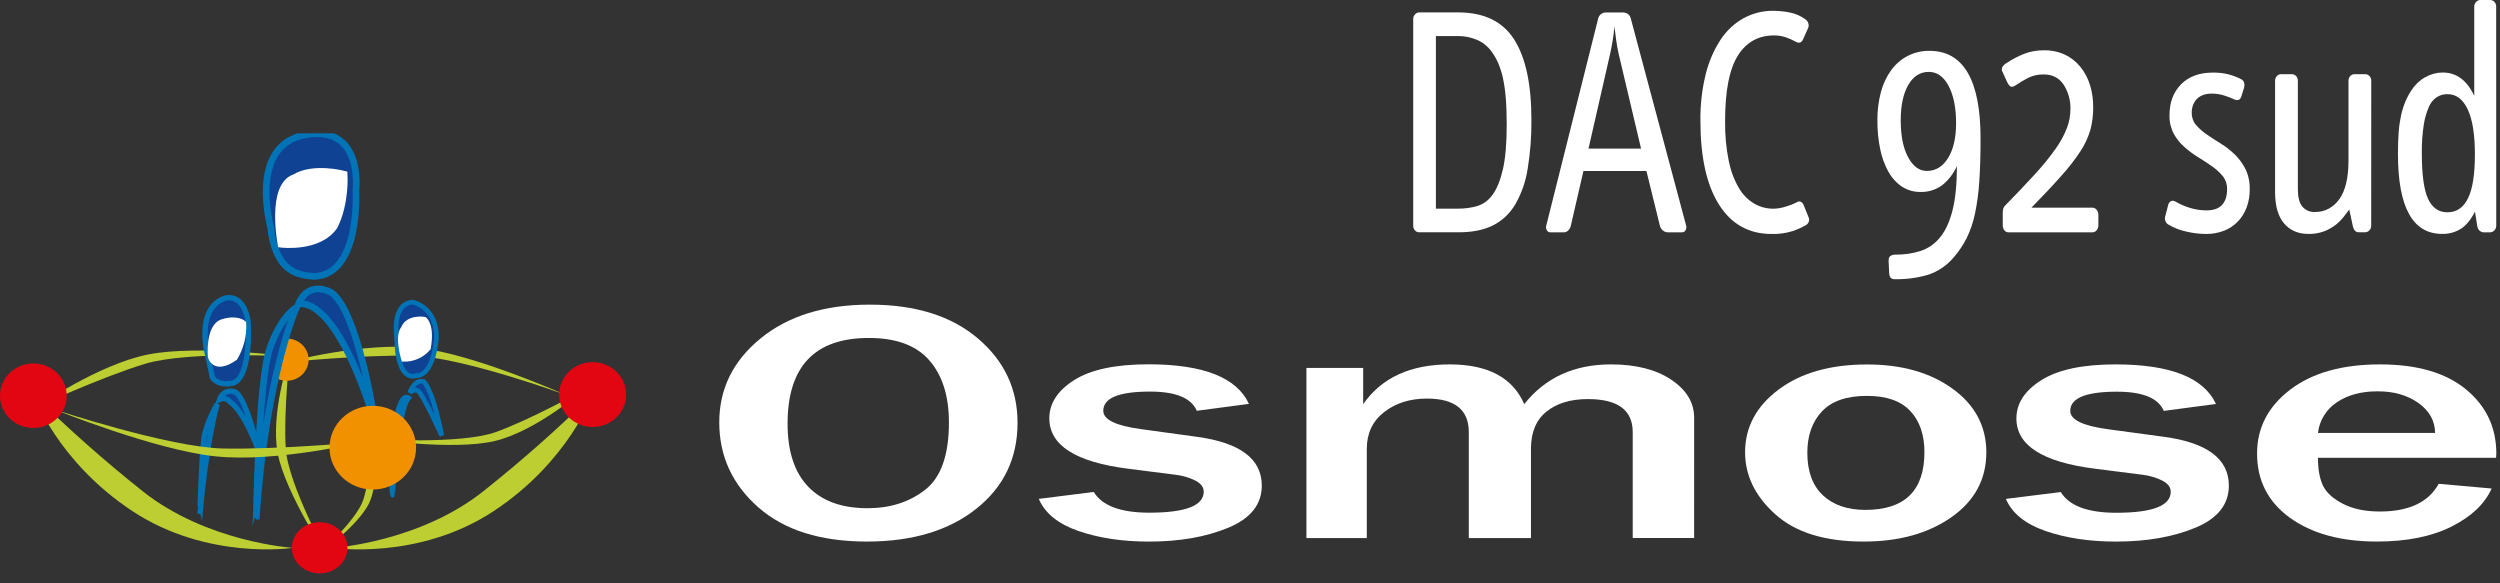
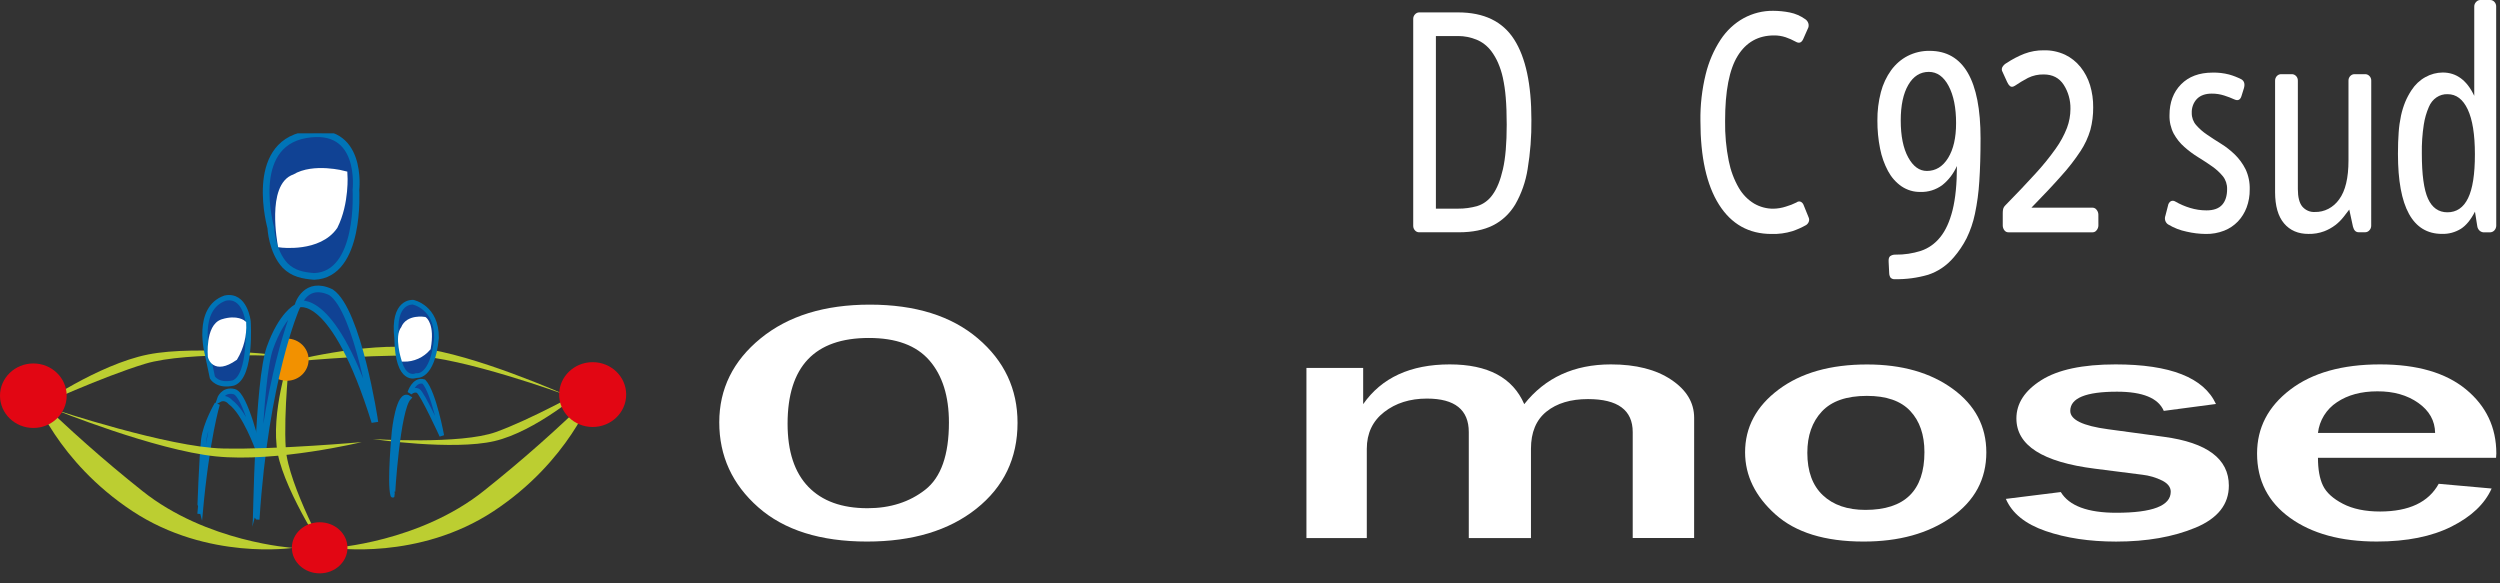
<svg xmlns="http://www.w3.org/2000/svg" width="150" height="35" viewBox="0 0 150 35" fill="none">
  <rect x="0" y="0" width="150" height="35" fill="#333333" stroke="none" />
  <g clip-path="url(#clip0)">
    <path d="M52.019 32.493C49.224 32.493 47.048 31.807 45.491 30.433C43.935 29.059 43.156 27.362 43.156 25.34C43.156 23.333 43.983 21.654 45.637 20.303C47.291 18.953 49.475 18.278 52.188 18.278C54.921 18.278 57.081 18.953 58.67 20.303C60.259 21.654 61.053 23.342 61.052 25.367C61.052 27.495 60.227 29.215 58.578 30.525C56.928 31.836 54.742 32.492 52.019 32.493ZM52.05 30.493C53.416 30.493 54.572 30.122 55.517 29.381C56.462 28.64 56.935 27.297 56.936 25.35C56.936 23.767 56.546 22.526 55.764 21.625C54.983 20.725 53.77 20.276 52.126 20.278C48.88 20.278 47.256 21.992 47.255 25.421C47.255 27.085 47.669 28.346 48.497 29.205C49.325 30.064 50.509 30.493 52.05 30.493Z" fill="white" />
-     <path d="M62.328 29.933L65.626 29.518C66.13 30.347 67.239 30.761 68.955 30.761C71.134 30.761 72.224 30.34 72.224 29.498C72.224 29.229 72.054 29.007 71.715 28.831C71.338 28.646 70.931 28.528 70.513 28.483L67.676 28.122C64.532 27.722 62.96 26.715 62.96 25.102C62.96 24.199 63.458 23.433 64.455 22.803C65.452 22.173 66.937 21.858 68.909 21.858C72.198 21.858 74.207 22.65 74.936 24.233L71.808 24.647C71.478 23.879 70.543 23.495 69.001 23.495C67.132 23.495 66.197 23.879 66.197 24.647C66.197 25.179 66.952 25.546 68.463 25.748L71.808 26.208C74.407 26.557 75.707 27.534 75.707 29.138C75.707 30.264 75.039 31.105 73.703 31.661C72.368 32.217 70.78 32.495 68.941 32.495C67.348 32.495 65.94 32.284 64.717 31.863C63.494 31.441 62.697 30.798 62.328 29.933Z" fill="white" />
    <path d="M101.647 32.281H97.963V25.926C97.963 24.606 97.069 23.946 95.28 23.945C94.242 23.945 93.412 24.195 92.79 24.694C92.169 25.193 91.858 25.938 91.858 26.929V32.283H88.127V25.926C88.127 24.585 87.29 23.915 85.615 23.915C84.597 23.915 83.742 24.185 83.049 24.724C82.356 25.263 82.009 25.998 82.008 26.929V32.283H78.386V22.077H81.79V24.249C82.9 22.659 84.631 21.864 86.984 21.864C89.276 21.864 90.766 22.659 91.455 24.249C92.711 22.659 94.444 21.864 96.654 21.864C98.155 21.864 99.362 22.171 100.276 22.784C101.191 23.396 101.648 24.157 101.649 25.067L101.647 32.281Z" fill="white" />
    <path d="M111.801 32.493C109.499 32.493 107.741 31.951 106.529 30.867C105.316 29.782 104.708 28.54 104.705 27.142C104.705 25.634 105.375 24.378 106.717 23.373C108.059 22.369 109.828 21.867 112.027 21.868C114.113 21.868 115.827 22.356 117.168 23.333C118.508 24.309 119.179 25.579 119.18 27.142C119.18 28.752 118.484 30.047 117.091 31.028C115.698 32.008 113.935 32.497 111.801 32.493ZM111.922 30.594C114.284 30.594 115.466 29.439 115.466 27.128C115.466 26.087 115.183 25.264 114.615 24.658C114.048 24.052 113.18 23.751 112.011 23.753C110.795 23.753 109.896 24.065 109.313 24.688C108.73 25.311 108.439 26.138 108.44 27.169C108.44 28.281 108.751 29.13 109.372 29.715C109.994 30.301 110.845 30.594 111.925 30.594H111.922Z" fill="white" />
    <path d="M120.352 29.933L123.647 29.523C124.15 30.351 125.26 30.766 126.977 30.766C129.155 30.766 130.244 30.345 130.244 29.503C130.244 29.234 130.075 29.011 129.736 28.836C129.359 28.649 128.952 28.53 128.534 28.483L125.697 28.122C122.555 27.727 120.984 26.722 120.984 25.107C120.984 24.204 121.483 23.438 122.48 22.809C123.477 22.179 124.96 21.864 126.93 21.864C130.218 21.864 132.227 22.656 132.957 24.239L129.827 24.653C129.497 23.885 128.562 23.501 127.022 23.501C125.151 23.501 124.215 23.885 124.216 24.653C124.216 25.185 124.971 25.552 126.482 25.754L129.832 26.208C132.432 26.557 133.731 27.534 133.731 29.137C133.731 30.264 133.064 31.105 131.728 31.661C130.392 32.217 128.804 32.495 126.965 32.495C125.372 32.495 123.964 32.284 122.741 31.863C121.518 31.441 120.722 30.798 120.352 29.933Z" fill="white" />
    <path d="M146.322 29.028L149.498 29.311C149.087 30.233 148.285 30.994 147.093 31.593C145.9 32.193 144.405 32.492 142.607 32.492C140.45 32.492 138.713 32.017 137.397 31.067C136.082 30.117 135.424 28.831 135.424 27.209C135.424 25.668 136.087 24.391 137.412 23.38C138.737 22.368 140.536 21.863 142.808 21.864C145.027 21.864 146.743 22.363 147.956 23.36C149.169 24.358 149.777 25.639 149.78 27.205L149.764 27.467H139.078C139.078 28.162 139.178 28.718 139.378 29.135C139.578 29.552 139.976 29.916 140.572 30.226C141.168 30.536 141.913 30.691 142.808 30.691C144.544 30.687 145.715 30.133 146.322 29.028ZM146.107 25.976C146.096 25.242 145.759 24.642 145.096 24.174C144.433 23.706 143.614 23.475 142.638 23.48C141.672 23.48 140.866 23.698 140.218 24.133C139.903 24.339 139.638 24.611 139.441 24.929C139.244 25.248 139.12 25.605 139.078 25.976H146.107Z" fill="white" />
  </g>
  <g clip-path="url(#clip1)">
    <path d="M19.746 33.538C19.746 33.538 17.125 29.626 16.665 27.212C16.204 24.797 17.38 21.371 17.38 21.371C17.38 21.371 17.008 24.748 17.146 26.913C17.284 29.078 19.746 33.538 19.746 33.538Z" fill="#BCCE31" />
    <path d="M17.402 21.389C17.402 21.389 11.874 20.672 8.877 21.271C5.88 21.87 2.28 24.377 2.28 24.377C2.28 24.377 6.107 22.618 8.698 21.83C11.288 21.042 17.402 21.389 17.402 21.389Z" fill="#BCCE31" />
    <path d="M33.888 23.674C33.888 23.674 28.455 21.252 25.146 20.875C21.836 20.498 17.207 21.73 17.207 21.73C17.207 21.73 21.797 21.274 24.756 21.346C27.715 21.418 33.888 23.674 33.888 23.674Z" fill="#BCCE31" />
    <path d="M17.207 22.846C17.93 22.846 18.516 22.28 18.516 21.58C18.516 20.881 17.93 20.314 17.207 20.314C16.484 20.314 15.898 20.881 15.898 21.58C15.898 22.28 16.484 22.846 17.207 22.846Z" fill="#F29100" />
    <path d="M19.989 32.872C19.989 32.872 25.108 33.649 29.627 30.662C34.147 27.676 35.559 23.675 35.559 23.675C33.485 25.714 31.305 27.642 29.028 29.452C25.152 32.544 19.989 32.872 19.989 32.872Z" fill="#BCCE31" />
    <path d="M17.575 32.872C17.575 32.872 12.457 33.649 7.937 30.662C3.418 27.676 2.011 23.679 2.011 23.679C4.085 25.718 6.264 27.647 8.54 29.457C12.408 32.544 17.575 32.872 17.575 32.872Z" fill="#BCCE31" />
    <path d="M22.367 26.342C22.367 26.342 27.17 27.05 29.669 26.465C32.168 25.879 34.964 23.435 34.964 23.435C34.964 23.435 31.887 25.151 29.76 25.92C27.633 26.689 22.367 26.342 22.367 26.342Z" fill="#BCCE31" />
    <path d="M35.56 25.619C36.67 25.619 37.571 24.748 37.571 23.674C37.571 22.6 36.67 21.73 35.56 21.73C34.449 21.73 33.549 22.6 33.549 23.674C33.549 24.748 34.449 25.619 35.56 25.619Z" fill="#E20613" />
-     <path d="M18.93 33.431C18.93 33.431 21.448 31.583 22.122 30.241C22.796 28.899 22.365 26.678 22.365 26.678C22.365 26.678 22.195 28.732 21.799 29.982C21.404 31.233 18.93 33.431 18.93 33.431Z" fill="#BCCE31" />
    <path d="M12 30.839C12.409 26.266 13.036 24.239 13.036 24.239C13.036 24.239 12.338 25.417 12.226 26.376C12.114 27.279 11.978 30.812 12 30.839Z" fill="#104294" stroke="#0074B7" stroke-width="0.32" />
    <path d="M15.491 26.977C15.491 26.977 14.725 23.664 14.05 23.497C13.374 23.331 13.171 23.963 13.171 23.963C13.171 23.963 13.509 23.772 13.824 24.128C14.703 24.759 15.491 26.977 15.491 26.977Z" fill="#104294" stroke="#0074B7" stroke-width="0.32" />
    <path d="M12.451 21.255C12.451 21.255 11.708 18.516 13.509 17.886C14.703 17.64 14.883 19.282 14.883 19.282C14.883 19.282 15.108 22.569 14.005 22.979C13.059 23.198 12.744 22.651 12.744 22.651L12.451 21.255Z" fill="#104294" stroke="#0074B7" stroke-width="0.32" />
    <path d="M12.63 21.391C12.63 21.391 12.473 19.584 13.352 19.31C14.231 19.036 14.613 19.392 14.613 19.392C14.651 20.122 14.47 20.847 14.095 21.474C12.834 22.35 12.63 21.391 12.63 21.391Z" fill="white" stroke="white" stroke-width="0.32" />
    <path d="M23.568 29.714C23.549 29.738 23.862 24.587 24.528 23.872C23.901 23.443 23.647 25.9 23.647 25.9C23.647 25.9 23.351 28.975 23.568 29.714Z" fill="#0074B7" stroke="#0074B7" stroke-width="0.28" />
    <path d="M24.588 23.563C24.588 23.563 24.821 23.33 25.076 23.446C25.331 23.563 26.507 26.138 26.507 26.138C26.507 26.138 26.037 23.563 25.429 22.895C24.842 22.728 24.588 23.563 24.588 23.563Z" fill="#104294" stroke="#0074B7" stroke-width="0.28" />
    <path d="M24.977 22.534C24.977 22.534 25.946 22.728 26.19 20.283C26.215 18.42 24.781 18.133 24.781 18.133C24.781 18.133 23.531 18.013 23.801 20.309C23.85 23.056 24.977 22.534 24.977 22.534Z" fill="#104294" stroke="#0074B7" stroke-width="0.28" />
    <path d="M24.195 19.7C24.47 18.984 25.47 19.152 25.47 19.152C25.47 19.152 25.955 19.473 25.706 20.892C25.523 21.108 25.295 21.28 25.037 21.395C24.779 21.511 24.499 21.567 24.217 21.56C24.217 21.56 23.789 20.18 24.195 19.7Z" fill="white" stroke="white" stroke-width="0.28" />
    <path d="M15.37 31.169C15.912 22.688 17.779 18.456 17.779 18.456C17.779 18.456 16.912 18.879 16.199 20.862C15.485 22.845 15.392 31.152 15.37 31.169Z" fill="#104294" stroke="#0074B7" stroke-width="0.4" />
    <path d="M22.49 25.312C20.012 17.373 17.902 18.259 17.902 18.259C17.902 18.259 18.361 16.815 19.86 17.536C21.48 18.619 22.49 25.28 22.49 25.312Z" fill="#104294" stroke="#0074B7" stroke-width="0.4" />
    <path d="M17.106 15.93C17.596 16.421 18.185 16.534 18.85 16.585C21.662 16.487 21.356 11.401 21.356 11.401C21.356 11.401 21.818 7.465 18.33 8.088C14.843 8.711 16.247 13.665 16.247 13.665C16.247 13.665 16.305 15.072 17.106 15.93Z" fill="#104294" stroke="#0074B7" stroke-width="0.4" />
    <path d="M16.86 14.653C16.86 14.653 16.186 11.142 17.685 10.65C18.817 9.961 20.649 10.453 20.649 10.453C20.649 10.453 20.771 12.159 20.067 13.57C19.125 14.945 16.86 14.653 16.86 14.653Z" fill="white" stroke="white" stroke-width="0.4" />
    <path d="M3.309 24.581C3.309 24.581 9.298 27.006 12.949 27.383C16.6 27.759 21.704 26.526 21.704 26.526C21.704 26.526 16.642 26.982 13.379 26.91C10.115 26.838 3.309 24.581 3.309 24.581Z" fill="#BCCE31" />
-     <path d="M22.367 29.372C23.801 29.372 24.964 28.247 24.964 26.861C24.964 25.474 23.801 24.35 22.367 24.35C20.933 24.35 19.771 25.474 19.771 26.861C19.771 28.247 20.933 29.372 22.367 29.372Z" fill="#F29100" />
    <path d="M19.18 34.401C20.101 34.401 20.848 33.715 20.848 32.868C20.848 32.021 20.101 31.335 19.18 31.335C18.259 31.335 17.513 32.021 17.513 32.868C17.513 33.715 18.259 34.401 19.18 34.401Z" fill="#E20613" />
    <path d="M2.001 25.677C3.106 25.677 4.001 24.811 4.001 23.742C4.001 22.674 3.106 21.808 2.001 21.808C0.896 21.808 0 22.674 0 23.742C0 24.811 0.896 25.677 2.001 25.677Z" fill="#E20613" />
  </g>
  <g clip-path="url(#clip2)">
    <path d="M91.884 7.188C91.895 8.181 91.819 9.173 91.657 10.15C91.538 10.902 91.286 11.621 90.915 12.267C90.585 12.817 90.12 13.253 89.574 13.525C89.023 13.8 88.343 13.937 87.534 13.937H85.142C85.096 13.937 85.051 13.927 85.009 13.907C84.967 13.888 84.929 13.859 84.897 13.823C84.864 13.787 84.837 13.745 84.819 13.697C84.801 13.65 84.792 13.599 84.793 13.547V1.144C84.791 1.091 84.8 1.037 84.819 0.988C84.838 0.939 84.867 0.894 84.903 0.858C84.968 0.787 85.055 0.746 85.147 0.744H87.486C89.038 0.744 90.159 1.286 90.85 2.369C91.541 3.452 91.885 5.058 91.884 7.188ZM90.403 7.483C90.403 6.853 90.383 6.308 90.344 5.849C90.312 5.444 90.254 5.042 90.168 4.647C90.1 4.342 90.004 4.045 89.88 3.761C89.775 3.522 89.644 3.296 89.492 3.088C89.255 2.767 88.944 2.523 88.591 2.379C88.237 2.235 87.863 2.161 87.486 2.162H86.154V12.519H87.486C87.875 12.522 88.264 12.469 88.641 12.361C89.007 12.248 89.33 12.007 89.56 11.675C89.819 11.32 90.024 10.812 90.176 10.149C90.328 9.486 90.403 8.597 90.403 7.483Z" fill="white" />
-     <path d="M101.161 13.507C101.178 13.556 101.185 13.61 101.181 13.662C101.176 13.715 101.161 13.767 101.136 13.812C101.115 13.851 101.084 13.884 101.047 13.906C101.011 13.928 100.969 13.94 100.927 13.939H100.051C99.949 13.935 99.851 13.895 99.772 13.825C99.685 13.759 99.622 13.661 99.595 13.549L98.786 10.261H95.006L94.248 13.549C94.224 13.656 94.171 13.752 94.096 13.825C94.028 13.897 93.938 13.938 93.843 13.939H93.016C92.974 13.94 92.933 13.928 92.897 13.906C92.86 13.884 92.829 13.851 92.808 13.812C92.783 13.767 92.767 13.715 92.763 13.662C92.759 13.61 92.765 13.556 92.783 13.507L95.883 1.143C95.894 1.082 95.916 1.023 95.948 0.97C95.98 0.918 96.021 0.873 96.069 0.838C96.15 0.782 96.243 0.751 96.339 0.749H97.401C97.497 0.751 97.59 0.782 97.671 0.838C97.719 0.873 97.76 0.918 97.792 0.97C97.823 1.023 97.846 1.082 97.856 1.143L101.161 13.507ZM97.114 3.209C97.058 2.96 97.01 2.693 96.971 2.409C96.932 2.125 96.898 1.852 96.867 1.592C96.816 2.135 96.731 2.675 96.613 3.206L95.31 8.918H98.464L97.114 3.209Z" fill="white" />
    <path d="M108.513 13.033C108.535 13.076 108.547 13.125 108.549 13.175C108.55 13.225 108.541 13.274 108.521 13.319C108.487 13.398 108.431 13.463 108.362 13.506C108.099 13.654 107.826 13.775 107.544 13.87C107.136 13.994 106.714 14.051 106.291 14.038C104.932 14.038 103.881 13.45 103.139 12.275C102.396 11.1 102.025 9.423 102.025 7.245C102.012 6.304 102.119 5.367 102.341 4.459C102.522 3.713 102.825 3.009 103.236 2.381C103.595 1.837 104.068 1.395 104.615 1.093C105.166 0.793 105.774 0.641 106.389 0.649C106.723 0.65 107.056 0.683 107.385 0.748C107.722 0.814 108.043 0.955 108.329 1.161C108.414 1.221 108.477 1.312 108.506 1.417C108.52 1.47 108.523 1.525 108.516 1.58C108.509 1.634 108.491 1.686 108.464 1.732L108.194 2.342C108.089 2.571 107.941 2.618 107.739 2.5C107.546 2.394 107.346 2.306 107.14 2.235C106.913 2.16 106.677 2.123 106.441 2.126C105.496 2.126 104.771 2.533 104.265 3.347C103.758 4.161 103.505 5.467 103.506 7.265C103.494 8.069 103.567 8.872 103.725 9.657C103.839 10.233 104.044 10.784 104.333 11.281C104.563 11.673 104.879 11.994 105.252 12.217C105.608 12.421 106.004 12.526 106.406 12.522C106.66 12.517 106.913 12.474 107.156 12.394C107.373 12.332 107.585 12.249 107.789 12.147C107.826 12.116 107.869 12.097 107.915 12.09C107.961 12.083 108.008 12.089 108.051 12.108C108.121 12.145 108.178 12.207 108.21 12.285L108.513 13.033Z" fill="white" />
    <path d="M118.833 8.3C118.833 9.284 118.808 10.146 118.758 10.886C118.718 11.541 118.631 12.191 118.496 12.83C118.39 13.339 118.222 13.83 117.998 14.291C117.787 14.705 117.529 15.089 117.231 15.434C116.812 15.93 116.279 16.293 115.688 16.486C115.042 16.674 114.375 16.763 113.706 16.751C113.658 16.758 113.609 16.753 113.562 16.738C113.516 16.723 113.472 16.697 113.435 16.663C113.384 16.585 113.355 16.492 113.352 16.397L113.318 15.711C113.307 15.54 113.337 15.426 113.41 15.368C113.509 15.301 113.624 15.27 113.739 15.278C114.253 15.285 114.765 15.208 115.257 15.05C115.704 14.901 116.104 14.618 116.412 14.233C116.733 13.839 116.98 13.298 117.154 12.609C117.327 11.92 117.414 11.037 117.416 9.961C117.211 10.419 116.907 10.814 116.531 11.112C116.144 11.392 115.687 11.533 115.223 11.516C114.825 11.525 114.434 11.409 114.094 11.182C113.761 10.953 113.483 10.639 113.284 10.268C113.059 9.849 112.897 9.393 112.805 8.917C112.694 8.366 112.641 7.803 112.644 7.238C112.637 6.66 112.708 6.084 112.853 5.529C112.978 5.05 113.188 4.604 113.469 4.213C113.734 3.85 114.071 3.557 114.455 3.359C114.87 3.148 115.324 3.043 115.781 3.051C116.792 3.051 117.554 3.49 118.066 4.368C118.578 5.246 118.833 6.557 118.833 8.3ZM117.365 7.385C117.365 6.466 117.217 5.725 116.919 5.161C116.621 4.597 116.225 4.314 115.73 4.313C115.213 4.313 114.802 4.573 114.499 5.092C114.196 5.611 114.044 6.322 114.044 7.225C114.044 8.157 114.193 8.895 114.49 9.44C114.788 9.985 115.162 10.257 115.612 10.257C116.14 10.257 116.565 9.998 116.885 9.48C117.206 8.962 117.366 8.263 117.365 7.383V7.385Z" fill="white" />
    <path d="M125.904 13.526C125.902 13.632 125.865 13.734 125.799 13.812C125.771 13.851 125.735 13.882 125.695 13.904C125.654 13.926 125.609 13.938 125.564 13.938H120.502C120.455 13.94 120.409 13.929 120.366 13.907C120.324 13.885 120.287 13.852 120.258 13.812C120.198 13.731 120.165 13.63 120.165 13.526V12.798C120.164 12.708 120.172 12.618 120.19 12.531C120.213 12.45 120.257 12.378 120.317 12.324C121.026 11.602 121.63 10.966 122.129 10.415C122.563 9.945 122.969 9.445 123.344 8.917C123.617 8.538 123.844 8.121 124.018 7.677C124.155 7.314 124.226 6.926 124.227 6.534C124.237 6.017 124.095 5.51 123.822 5.087C123.553 4.674 123.154 4.467 122.625 4.467C122.3 4.459 121.978 4.529 121.681 4.674C121.411 4.815 121.149 4.973 120.895 5.145C120.771 5.223 120.672 5.229 120.599 5.164C120.523 5.095 120.463 5.007 120.422 4.908L120.153 4.317C120.125 4.274 120.11 4.223 120.108 4.171C120.107 4.119 120.119 4.067 120.143 4.022C120.205 3.921 120.289 3.839 120.389 3.785C120.728 3.56 121.086 3.372 121.459 3.225C121.836 3.083 122.233 3.013 122.631 3.018C123.068 3.008 123.502 3.098 123.904 3.283C124.259 3.453 124.576 3.705 124.832 4.022C125.087 4.341 125.282 4.713 125.405 5.115C125.533 5.542 125.596 5.988 125.591 6.438C125.596 6.897 125.539 7.355 125.422 7.796C125.287 8.251 125.088 8.679 124.832 9.066C124.488 9.587 124.108 10.078 123.694 10.533C123.219 11.072 122.616 11.714 121.885 12.461H125.562C125.607 12.462 125.652 12.474 125.693 12.496C125.734 12.518 125.769 12.55 125.797 12.589C125.863 12.667 125.9 12.768 125.902 12.874L125.904 13.526Z" fill="white" />
    <path d="M134.983 11.373C134.987 11.742 134.924 12.108 134.797 12.449C134.678 12.765 134.5 13.051 134.275 13.288C134.038 13.533 133.757 13.721 133.45 13.84C133.098 13.977 132.726 14.044 132.353 14.038C131.962 14.034 131.572 13.987 131.189 13.897C130.812 13.82 130.448 13.679 130.11 13.479C130.022 13.432 129.954 13.35 129.919 13.25C129.885 13.149 129.887 13.038 129.925 12.939L130.078 12.347C130.086 12.289 130.106 12.234 130.136 12.186C130.167 12.138 130.207 12.098 130.254 12.07C130.296 12.051 130.342 12.043 130.388 12.047C130.433 12.05 130.477 12.066 130.516 12.091C130.798 12.253 131.095 12.382 131.401 12.474C131.722 12.573 132.055 12.623 132.388 12.623C132.815 12.623 133.128 12.511 133.328 12.289C133.527 12.066 133.627 11.751 133.626 11.343C133.633 11.062 133.542 10.789 133.374 10.577C133.185 10.35 132.97 10.152 132.733 9.987C132.474 9.805 132.196 9.622 131.898 9.439C131.604 9.258 131.325 9.051 131.063 8.819C130.808 8.596 130.591 8.325 130.422 8.019C130.247 7.681 130.159 7.297 130.17 6.909C130.17 6.146 130.4 5.531 130.861 5.062C131.321 4.594 131.951 4.358 132.75 4.356C133.084 4.348 133.418 4.386 133.744 4.47C133.999 4.541 134.248 4.638 134.486 4.76C134.655 4.863 134.705 5.038 134.638 5.284L134.486 5.771C134.416 5.994 134.277 6.059 134.069 5.968C133.868 5.876 133.662 5.797 133.453 5.731C133.209 5.653 132.956 5.615 132.703 5.617C132.321 5.617 132.026 5.722 131.818 5.932C131.713 6.041 131.631 6.173 131.577 6.319C131.523 6.466 131.498 6.623 131.505 6.781C131.502 7.05 131.596 7.309 131.766 7.502C131.959 7.723 132.177 7.915 132.416 8.074C132.674 8.252 132.952 8.433 133.25 8.617C133.549 8.801 133.828 9.019 134.085 9.267C134.346 9.521 134.566 9.821 134.734 10.155C134.911 10.531 134.996 10.951 134.983 11.373Z" fill="white" />
    <path d="M142.272 13.546C142.272 13.597 142.262 13.649 142.243 13.696C142.223 13.744 142.195 13.786 142.16 13.821C142.128 13.857 142.09 13.886 142.047 13.905C142.005 13.925 141.959 13.935 141.913 13.935H141.52C141.349 13.935 141.235 13.824 141.178 13.601L140.956 12.573C140.852 12.704 140.738 12.855 140.603 13.03C140.461 13.208 140.301 13.367 140.124 13.503C139.917 13.66 139.69 13.786 139.452 13.877C139.147 13.99 138.826 14.043 138.504 14.035C137.887 14.035 137.4 13.825 137.043 13.404C136.686 12.983 136.507 12.36 136.505 11.533V4.843C136.504 4.79 136.513 4.736 136.532 4.687C136.551 4.638 136.58 4.594 136.616 4.558C136.683 4.489 136.772 4.45 136.864 4.45H137.512C137.605 4.45 137.693 4.489 137.761 4.558C137.797 4.594 137.826 4.638 137.845 4.687C137.864 4.736 137.873 4.79 137.871 4.843V11.34C137.871 11.826 137.96 12.178 138.138 12.394C138.234 12.505 138.351 12.591 138.481 12.647C138.61 12.703 138.75 12.728 138.889 12.719C139.169 12.727 139.448 12.663 139.702 12.531C139.956 12.4 140.178 12.204 140.35 11.961C140.723 11.456 140.909 10.678 140.909 9.628V4.843C140.907 4.79 140.916 4.736 140.935 4.687C140.954 4.638 140.983 4.594 141.02 4.558C141.087 4.489 141.175 4.45 141.267 4.45H141.916C142.008 4.45 142.096 4.489 142.163 4.558C142.2 4.594 142.229 4.638 142.248 4.687C142.268 4.736 142.277 4.789 142.275 4.843L142.272 13.546Z" fill="white" />
    <path d="M149.775 13.545C149.772 13.648 149.734 13.745 149.668 13.818C149.603 13.891 149.515 13.934 149.421 13.939H149.071C149.018 13.944 148.965 13.939 148.915 13.922C148.865 13.906 148.818 13.878 148.777 13.842C148.736 13.805 148.702 13.76 148.678 13.709C148.653 13.659 148.637 13.603 148.632 13.545L148.498 12.699C148.25 13.184 147.969 13.527 147.655 13.728C147.31 13.94 146.919 14.045 146.524 14.034C144.759 14.034 143.877 12.433 143.877 9.232C143.877 8.746 143.891 8.316 143.92 7.942C143.943 7.601 143.991 7.263 144.062 6.93C144.123 6.65 144.208 6.376 144.315 6.113C144.418 5.867 144.543 5.634 144.688 5.414C144.903 5.081 145.19 4.81 145.523 4.627C145.846 4.447 146.203 4.352 146.566 4.351C147.386 4.351 148.016 4.817 148.455 5.749V0.393C148.454 0.34 148.464 0.288 148.484 0.24C148.504 0.192 148.533 0.149 148.57 0.114C148.635 0.043 148.722 0.002 148.814 0L149.421 0C149.513 0.002 149.601 0.043 149.665 0.114C149.701 0.151 149.728 0.195 149.746 0.244C149.764 0.293 149.772 0.346 149.77 0.399L149.775 13.545ZM148.494 9.254C148.494 8.072 148.35 7.176 148.064 6.566C147.777 5.955 147.375 5.65 146.858 5.651C146.622 5.641 146.388 5.708 146.187 5.845C145.986 5.982 145.828 6.182 145.731 6.418C145.586 6.752 145.484 7.107 145.428 7.471C145.339 8.047 145.3 8.63 145.31 9.214C145.31 10.475 145.433 11.377 145.68 11.921C145.927 12.464 146.315 12.737 146.844 12.738C147.395 12.738 147.808 12.456 148.083 11.891C148.359 11.326 148.496 10.447 148.494 9.254Z" fill="white" />
  </g>
  <defs>
    <clipPath id="clip0">
      <rect width="106.62" height="14.216" fill="white" transform="translate(43.156 18.278)" />
    </clipPath>
    <clipPath id="clip1">
      <rect width="37.571" height="26.401" fill="white" transform="translate(0 8)" />
    </clipPath>
    <clipPath id="clip2">
      <rect width="64.987" height="16.755" fill="white" transform="translate(84.788)" />
    </clipPath>
  </defs>
</svg>